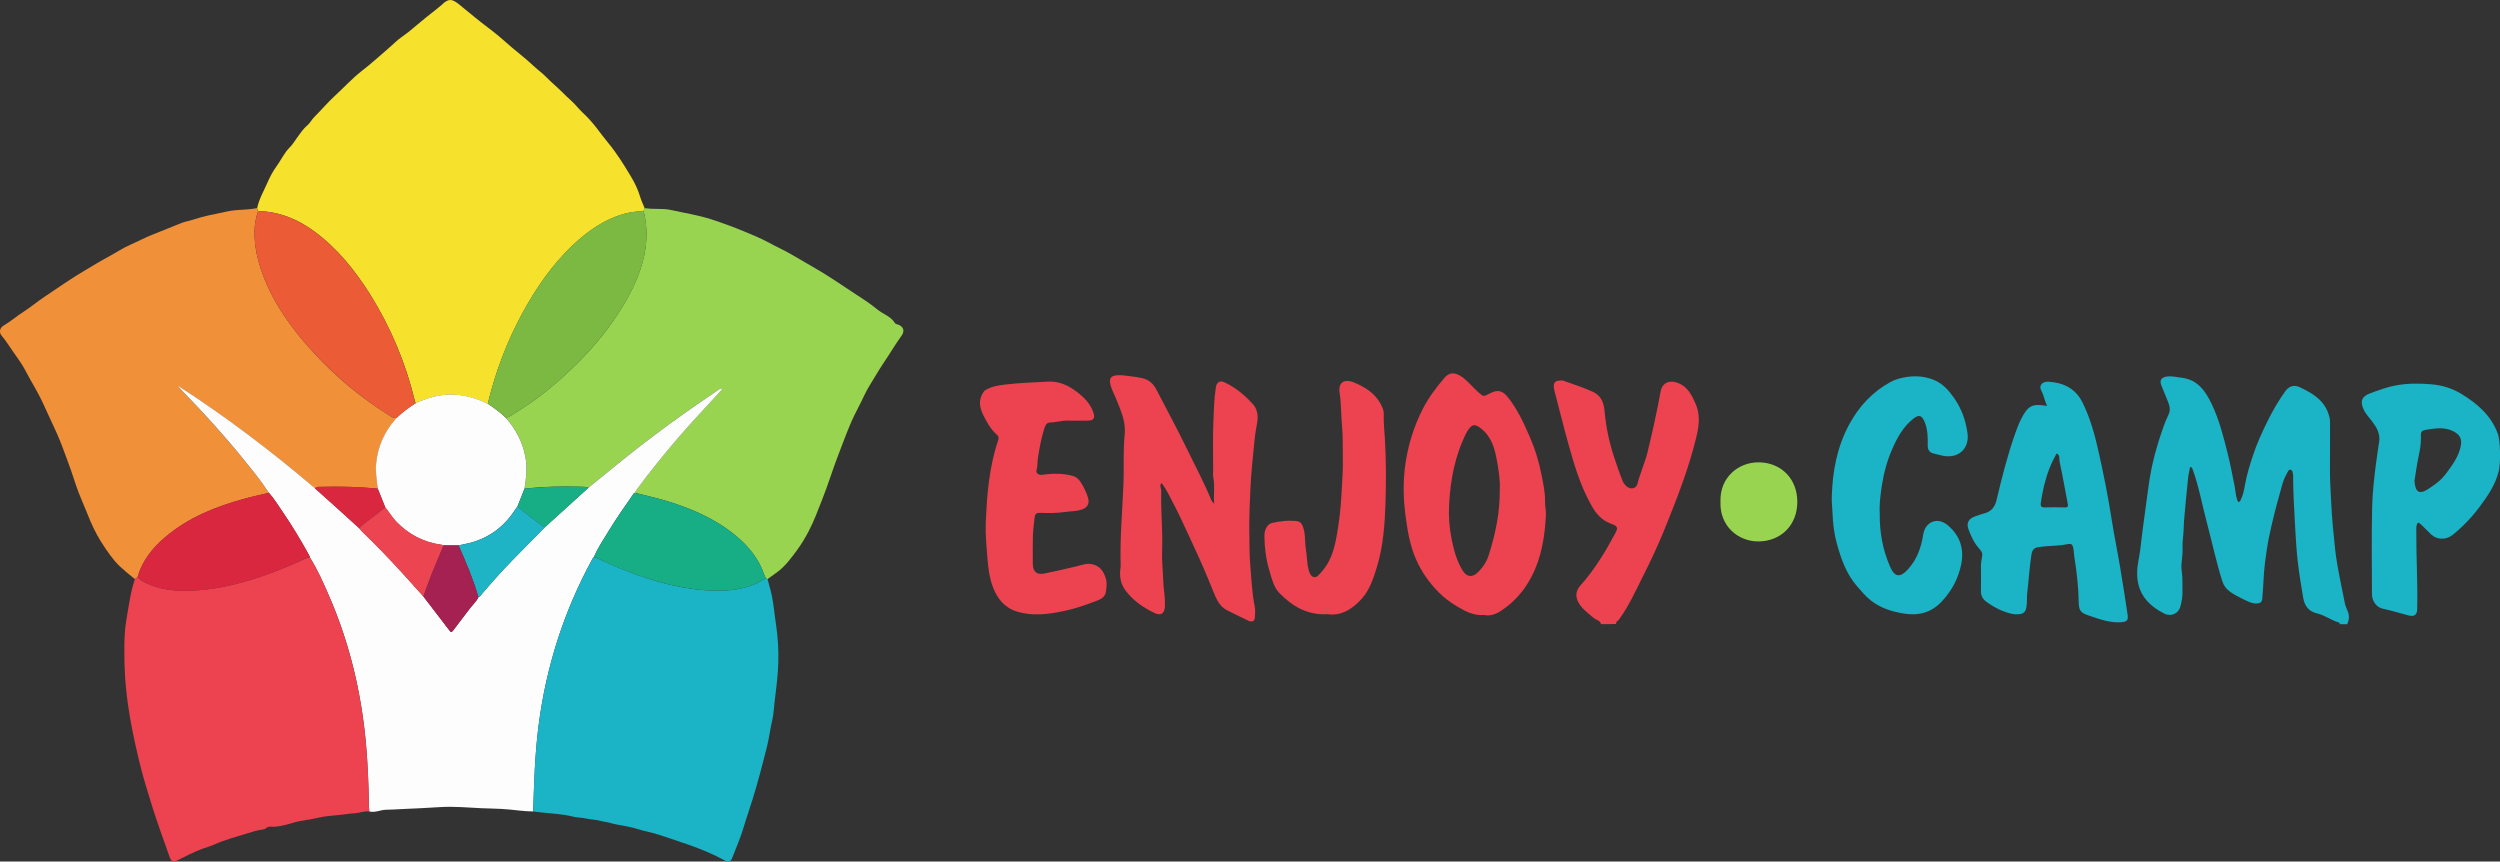
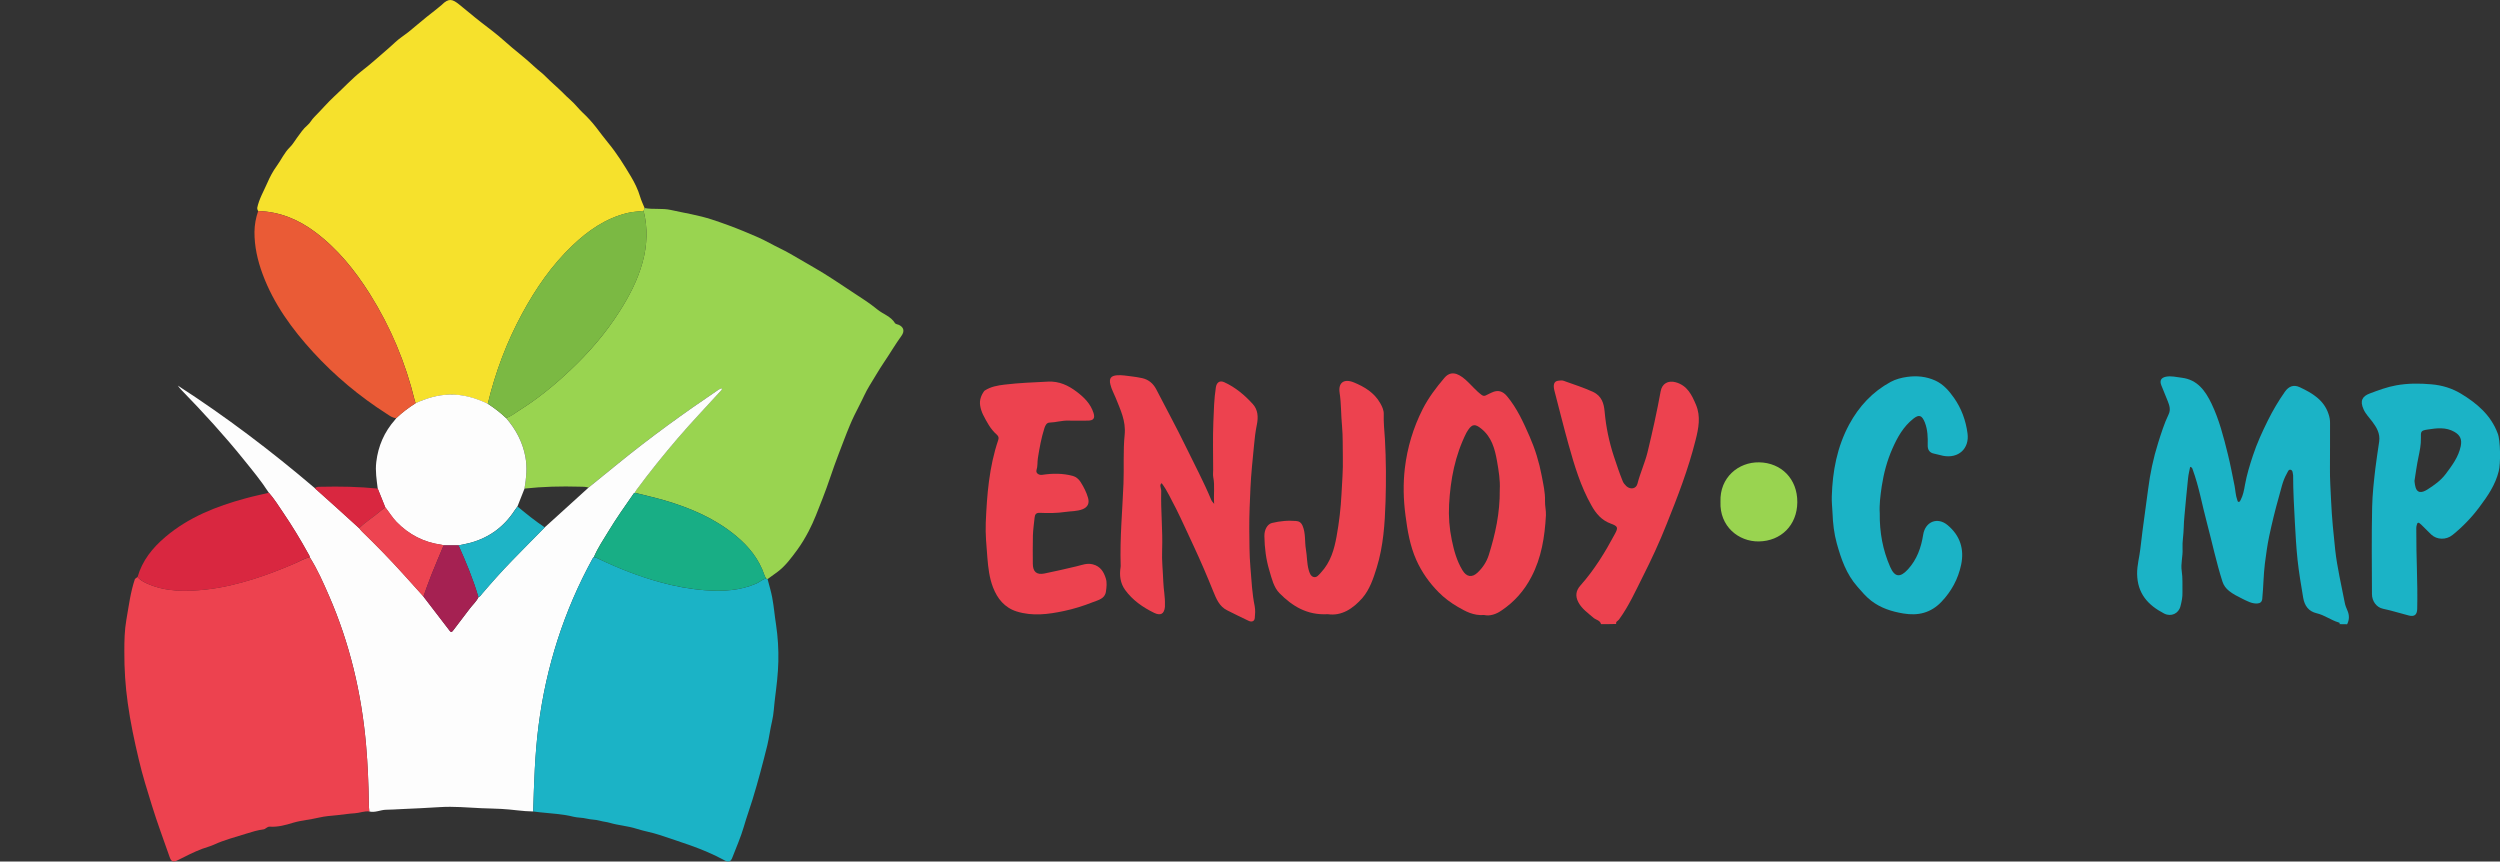
<svg xmlns="http://www.w3.org/2000/svg" version="1.1" id="Слой_1" x="0px" y="0px" viewBox="0 0 2762.6 952" style="enable-background:new 0 0 2762.6 952;" xml:space="preserve">
  <rect x="0" y="0" width="2762.6" height="952" fill="#333333" stroke="none" />
  <style type="text/css">
	.st0{fill:#F6E12C;}
	.st1{fill:#1BB3C6;}
	.st2{fill:#ED424F;}
	.st3{fill:#99D450;}
	.st4{fill:#F09139;}
	.st5{fill:#FDFDFD;}
	.st6{fill:#EA5B36;}
	.st7{fill:#7BB943;}
	.st8{fill:#18AE85;}
	.st9{fill:#D92740;}
	.st10{fill:#1EB4C6;}
	.st11{fill:#ED4451;}
	.st12{fill:#A52152;}
</style>
  <g>
    <path class="st0" d="M507.1,4.7c6.8,5.3,15.8,13.2,24.9,20.2c8.6,6.6,17.3,13.1,25.4,20.4c10.9,9.9,22.8,18.5,33.5,28.7   c3.9,3.7,8.6,6.9,12.4,10.9c5.8,5.9,12.2,11.2,18.1,17c2.8,2.8,5.9,6,9.1,8.7c4.6,4,8.5,9.2,13.1,13.6c5.5,5.1,10.6,10.7,15.2,16.6   c4.4,5.7,8.7,11.6,13.2,17c9.7,11.7,17.6,24.5,25.3,37.4c4,6.7,7.7,14.2,10,22c1.3,4.4,3.3,8.5,5,12.7c-0.4,1.1-0.7,2.1-1.1,3.2   c-6.1,0.7-12.3,0.9-18.3,2.4c-23.7,5.9-43,19.3-60.3,35.8c-22.9,21.8-40.6,47.6-55.6,75.3c-17.1,31.5-29.6,64.8-38,99.6   c-13.4-6.3-27.3-10.4-42.3-10.1c-13.2,0.3-25.5,4.1-37.4,9.5c-0.3-0.9-0.7-1.9-0.9-2.8c-10.2-41.9-26.7-81.2-49.6-117.8   c-16.5-26.2-35.7-50.1-60.8-68.8c-18.6-13.9-39.2-22.3-62.6-23c-0.9-0.9-1-2.1-1.2-3.3c2-9.9,7.2-18.6,11.2-27.8   c2.8-6.5,6.2-12.9,10.2-18.4c5.1-6.9,8.5-15,14.9-21.2c2.9-2.8,5.2-6.9,7.8-10.4c3.5-4.8,6.8-9.8,11.3-13.6   c3.2-2.6,4.8-6.4,7.7-9.2c7.6-7.5,14.4-15.7,22.2-22.9c10.1-9.2,19.3-19.4,30-27.8c5.4-4.3,11-8.7,16-13.2   c7-6.2,14.3-12.2,21.1-18.6c4.4-4.2,9.8-7.5,14.6-11.3c3.4-2.7,6.7-5.6,10-8.3c3.4-2.9,6.9-5.8,10.4-8.6   c5.5-4.4,11.2-8.6,16.5-13.2C496.1-2.7,500.3-0.6,507.1,4.7z" />
    <path class="st1" d="M2585.1,689.7c1.2-1.3-0.2-1.7-0.9-1.9c-8.4-2.5-15.5-8.1-24.1-10.1c-9.1-2.1-13.5-8.4-15-17.2   c-2.3-13.9-4.7-27.7-6.2-41.7c-1.5-14-2.2-27.9-3-41.9c-0.9-17-1.9-34.1-1.9-51.1c0-0.2,0-0.3,0-0.5c-0.5-2.3-0.2-5.6-2.8-6.2   c-2.4-0.6-3.2,2.6-4.2,4.3c-4.7,8.1-6.3,17.3-8.9,26.2c-4.1,14.4-7.6,29-10.7,43.6c-2,9.7-3.3,19.6-4.6,29.5   c-1.6,12.9-1.6,25.9-2.9,38.9c-0.3,3.5-2.2,5.1-5.8,5.3c-6,0.2-11.1-2.8-16.1-5.2c-5-2.5-10.1-5-14.7-8.6c-3.5-2.8-6-6.2-7.3-10.1   c-6.9-21.5-11.5-43.6-17.3-65.4c-5.3-19.7-8.7-39.8-15.8-59.1c-0.4-1.2-0.7-2.1-2.7-2.6c-0.8,4.2-1.9,8.4-2.3,12.6   c-1.5,13.9-2.7,27.8-4,41.7c-0.4,4.3-0.7,8.6-0.8,12.8c-0.1,7.8-1.7,15.5-1.3,23.3c0.5,8.3-2.2,16.6-0.9,24.8   c1.2,7.8,0.6,15.5,0.8,23.3c0.2,5.3-0.9,10.5-2.2,15.5c-2,8.1-10.3,12-18,8.1c-18.1-9.4-29.6-22.2-29.9-44   c-0.1-9.5,2.6-18.5,3.6-27.8c0.7-6.6,1.5-13.3,2.4-19.9c2-15.1,4.1-30.2,6.1-45.3c2.2-17.5,5.8-34.7,11.1-51.5   c3.4-10.7,6.7-21.4,11.6-31.6c2.6-5.4,0.8-10.2-1.1-15c-2.2-5.7-4.7-11.3-6.9-17c-2.1-5.2-0.5-8.4,4.9-9.6   c5.9-1.2,11.8,0.4,17.6,1.1c17.4,2.1,26.1,14.5,32.9,28.6c8.5,17.7,13.3,36.7,18,55.6c2.9,11.7,5.1,23.5,7.5,35.3   c1,5.1,1.1,10.4,2.9,15.3c0.3,0.9,0.4,2.6,1.9,2.4c1-0.1,1.4-1.2,1.9-2.1c2.8-5.3,3.8-11.1,4.8-16.8c2-11.1,5.3-21.8,8.8-32.4   c4.4-13.3,10.2-26,16.4-38.5c5.5-11.1,11.8-21.8,18.9-31.9c4.3-6.1,9.7-8.2,16.5-5c13.6,6.4,26.7,14,31.8,29.8   c1.1,3.3,1.7,6.6,1.6,10.1c-0.1,16.3,0.1,32.7-0.1,49c-0.2,12.5,0.8,24.9,1.3,37.3c0.8,17.9,2.6,35.7,4.5,53.5   c2.2,19.8,6.9,39.1,10.6,58.6c0.5,2.8,1.7,5.6,2.8,8.2c2.4,5.4,2.3,10.3-0.2,15.4C2591.1,689.7,2588.1,689.7,2585.1,689.7z" />
    <path class="st1" d="M2761.2,520.7c-3.7,15.1-12.3,27.6-21.4,39.7c-8.6,11.5-18.5,21.8-29.7,30.8c-6.9,5.6-17.2,5.5-23.6-0.6   c-3.7-3.6-7.3-7.3-11-10.9c-3.2-3.1-4.3-2.8-5.2,1.6c-0.3,1.4-0.2,3-0.2,4.5c-0.2,29.1,1.7,58.2,1,87.3c-0.2,6.2-3.1,8.6-9.1,7.1   c-9.6-2.4-19-5.5-28.7-7.5c-7.2-1.5-12.2-8.4-12.2-16.2c-0.1-32-0.5-64,0.2-95.9c0.3-14.4,1.9-28.8,3.6-43.2   c1.2-9.9,2.8-19.8,4.2-29.6c1.2-8.7-2.8-15.5-7.8-22.1c-3.2-4.3-7.1-8.1-9.4-13.2c-4.4-9.6-1.5-14.6,6.8-17.7   c9.6-3.6,19.2-7.2,29.3-9c12.9-2.3,25.8-2.3,38.9-1.1c11.8,1,22.8,4.4,32.7,10.4c17.5,10.6,32.9,23.6,40.4,43.7   C2763.2,486.1,2763.4,512.7,2761.2,520.7z M2668.1,531.4c0.2,1.7,0.3,3.2,0.6,4.6c1.6,9.8,7.6,8.7,13.4,5.1   c7.6-4.8,15-10,20.5-17.3c7-9.4,14.1-18.7,16.6-30.7c1.5-7.4-0.4-12.1-7-15.9c-9.4-5.4-19.5-4.1-29.3-2.6c-7.8,1.2-7.9,1.9-7.7,9.7   c0.2,7.1-1.3,13.9-2.7,20.8C2670.6,513.9,2669.5,522.8,2668.1,531.4z" />
    <path class="st2" d="M1088,431.7c6.8-4.5,14.6-5.8,22.2-6.7c15.9-1.9,31.9-2.5,47.9-3.3c12.3-0.6,22.3,4.1,31.7,11.2   c8.2,6.2,15.4,13.3,18.6,23.5c1.8,5.8,0,8.3-6.2,8.4c-7.2,0-14.3,0.2-21.5,0c-7.2-0.3-14,2-21.1,2.2c-3,0.1-4.5,3.2-5.4,5.8   c-3.5,10.9-5.5,22.1-7.3,33.4c-0.7,4.4-0.1,8.8-1.5,13.2c-1.1,3.3,2.5,5.9,6.3,5.3c11.3-1.7,22.7-1.8,33.8,1.2   c3.7,1,6.6,3.6,8.7,6.9c3.4,5.4,6.3,11,8.1,17.2c1.8,6.2-0.3,10.5-6.2,12.8c-6.1,2.3-12.6,2-18.8,2.9c-9.4,1.4-18.8,1.4-28.3,1   c-4-0.2-5.4,1.8-5.7,5.1c-0.7,6.7-1.7,13.3-1.9,20c-0.3,10.3-0.1,20.7-0.1,31c0,9.1,4.2,12.7,13,10.9c11.9-2.5,23.9-5.1,35.7-8   c5.8-1.4,11.1-3.7,17.5-2.1c8.6,2.1,12.3,8.5,14.5,15.7c1.4,4.4,0.8,9.7,0.1,14.4c-1.1,8-8.6,9.4-14.4,11.7   c-10.4,4.1-21.1,7.5-32.1,9.8c-17.4,3.7-34.7,5.9-52.1,0.5c-13.4-4.2-21.4-14.2-26.2-26.7c-4-10.4-5.3-21.5-6.2-32.6   c-1-12.9-2.3-25.7-1.8-38.6c1.3-31,3.7-61.9,13.8-91.6c0.7-2.2,0.6-4-1.8-6.1c-6.9-6-11-14.1-15.1-22.1c-0.5-1-3.7-7.9-3.3-14.2   C1083.4,437.6,1087.3,432.2,1088,431.7z" />
    <path class="st2" d="M1769.2,689.7c-1-4.3-5.5-4.6-8.2-6.9c-6.1-5.3-12.9-9.9-16.8-17.2c-3.7-7-2.8-13,2.4-18.8   c15.3-17.2,27.2-36.7,38-56.9c3.7-6.9,3.4-8.4-4.9-11.4c-9.8-3.6-16.1-11-21-19.8c-12-21.1-18.9-44.3-25.4-67.5   c-5.5-19.7-10.4-39.7-15.6-59.5c-1.7-6.7-0.4-10.4,4.2-11c2-0.2,4.2-0.6,6,0.1c10.9,3.9,21.8,7.4,32.4,12.2   c9.6,4.5,12.1,12.7,12.9,22c1.5,16.8,4.9,33.2,10.2,49.3c3.1,9.2,6.1,18.5,9.8,27.5c0.9,2.2,2.4,3.9,4.1,5.5   c4.5,4,10.8,2.9,12.2-2.9c3-11.8,8.2-22.9,11.1-34.7c5.4-22.3,10.4-44.7,14.5-67.3c1.5-8.5,8.2-12.3,16.6-10   c12.9,3.6,17.8,14,22.4,24.8c5.5,13,2.9,26.1-0.4,39.1c-8,32.1-19.9,62.8-32.2,93.4c-7.7,19.4-16.5,38.4-25.9,57   c-8.2,16.3-15.7,33.1-26.6,48c-1.1,1.5-3.8,2.1-3,4.8C1780.5,689.7,1774.9,689.7,1769.2,689.7z" />
    <path class="st3" d="M711.2,233.1c0.4-1.1,0.7-2.1,1.1-3.2c9.6,1.8,19.4,0,28.9,2.1c15.2,3.4,30.6,5.7,45.5,10.6   c11.9,3.9,23.7,8.2,35.3,13c9.6,4,19.2,7.9,28.3,12.9c7.5,4.1,15.4,7.6,22.9,11.9c9,5.2,18,10.4,26.9,15.6   c14.2,8.2,27.8,17.4,41.5,26.5c9.5,6.3,19.4,12.4,28.2,19.7c6.3,5.1,14.7,7.4,19.2,14.9c0.7,1.1,2.9,1.3,4.3,1.9   c5.5,2.6,6.5,7.1,2.8,12.2c-6.9,9.5-12.8,19.7-19.4,29.4c-5.7,8.4-10.6,17.2-16,25.8c-4.2,6.8-7.3,14.4-11.1,21.6   c-3.7,7.2-7.4,14.5-10.5,22c-4.5,10.7-8.4,21.5-12.6,32.3c-6.3,16.2-11.3,32.9-17.7,49c-4.8,12.1-9.2,24.4-15.3,35.9   c-3.7,7-7.7,13.8-12.3,20.1c-6.5,8.8-12.9,17.7-21.7,24.4c-3.7,2.8-7.5,5.4-11.3,8.2c-0.6-0.2-1.1-0.3-1.7-0.5   c-0.6-1.4-1.4-2.7-1.9-4.1c-5.9-17.4-17-31.2-30.9-42.8c-23.2-19.4-50.3-31-79-39.5c-11-3.2-22.2-5.7-33.3-8.5c0.6-1,1.1-2.1,1.7-3   c14.5-19.7,29.9-38.7,45.8-57.3c15.3-17.8,31.5-34.7,47.3-52.1c0.7-0.7,2-1.4,0.9-3c-1.3,0.7-2.6,1.3-3.8,2   c-37.8,25.5-74.7,52.2-110.1,81c-11,8.9-21.9,17.8-32.9,26.7c-3.2-1.1-6.6-0.9-9.9-1c-20.3-0.6-40.6-0.1-60.8,2.1   c1.9-11.8,3.2-23.6,0.9-35.5c-3.1-16.2-10.6-30.2-21.3-42.6c5.4-1.6,9.6-5.2,14.2-8.1c20.7-12.9,39.4-28.2,57-44.9   c20.5-19.3,38.8-40.5,54-64.4c11-17.2,20.3-35.1,25.7-54.8C715.2,271,716,252.1,711.2,233.1z" />
-     <path class="st4" d="M284.1,229.9c0.2,1.2,0.3,2.4,1.2,3.3c-2.6,7.4-4,15.1-4.1,23c-0.1,16.2,3.4,31.6,9,46.7   c12.2,32.9,32.4,60.6,55.8,86.2c24,26.3,51.2,49,81.3,68.1c3.3,2.1,6.4,4.9,10.8,4.8c-0.5,0.7-0.9,1.4-1.5,2   c-11.8,13.4-18.6,28.9-20.7,46.7c-1.2,9.9,0.4,19.5,1.6,29.3c-20.8-2.1-41.6-2.5-62.4-2c-2.4,0.1-5-0.4-7,1.7   c-48.1-41-98.3-79.1-151.5-113.4c1.3,2,2.9,3.7,4.5,5.4c23.8,24.5,46.8,49.7,68.3,76.3c9.6,11.9,19.4,23.7,27.7,36.6   c-8.7,2.1-17.5,4-26.1,6.3c-32,8.7-62.5,20.7-88.2,42.5c-14.2,12-25.6,26.1-30.8,44.4c-0.9,0.7-1.9,1.5-2.8,2.2   c-5.8-4.4-11.3-9.1-16.7-14.1c-4-3.7-7.4-7.9-10.6-12.2c-3.7-5-7.2-10.2-10.5-15.5c-6-9.6-10.6-19.7-14.7-30.1   c-4.3-10.9-9.4-21.6-13-32.7c-3.1-9.8-6.5-19.5-10.1-29.1c-3.4-9.1-6.7-18.3-10.7-27.3c-5.2-11.5-10.7-23-15.9-34.5   c-5.5-12-12.7-22.9-18.7-34.6c-5.2-10.1-12.6-19-18.8-28.6c-2.4-3.7-5-7.1-7.8-10.5c-3-3.6-1.9-8.6,2.2-11   c7.8-4.5,14.5-10.5,22.1-15.3c7.8-5,15-11.1,22.8-16.3c15.1-10.1,30-20.6,45.7-29.8c8.1-4.7,16.1-9.8,24.4-14.2   c8.6-4.6,16.9-10.2,25.8-14.1c8.3-3.6,16.2-7.9,24.7-11.2c10.4-4,20.7-8.4,31.1-12.5c3.7-1.5,7.7-2,11.4-3.3   c13-4.3,26.5-6.8,39.9-9.6C262.7,231.2,273.5,232.3,284.1,229.9z" />
    <path class="st5" d="M297,544.4c-8.3-12.9-18.1-24.7-27.7-36.6c-21.4-26.6-44.5-51.8-68.3-76.3c-1.6-1.7-3.2-3.4-4.5-5.4   c53.1,34.3,103.4,72.4,151.5,113.4c8.3,7.4,16.6,14.8,24.9,22.3c8,7.2,16,14.6,24,21.8c1.1,1.2,2,2.6,3.2,3.7   c15.8,15.3,31.1,31,45.8,47.3c7.3,8.1,14.6,16.3,22,24.4c9.7,12.6,19.4,25.3,29.1,38c2,2.6,2.9,0.6,4.1-0.8   c5.9-7.8,11.9-15.6,17.8-23.4c3.3-4.4,7.5-8,9.9-13c1.9-0.6,2.8-2.3,3.9-3.7c10.7-12.5,21.6-24.8,33.1-36.6   c12-12.4,24.2-24.6,36.3-36.9c4.9-4.5,9.9-8.9,14.8-13.4c11.2-10.2,22.4-20.4,33.6-30.5c11-8.9,21.9-17.8,32.9-26.7   c35.4-28.8,72.3-55.5,110.1-81c1.2-0.8,2.5-1.4,3.8-2c1.1,1.7-0.3,2.3-0.9,3c-15.8,17.4-32,34.3-47.3,52.1   c-15.9,18.6-31.3,37.6-45.8,57.3c-0.7,0.9-1.2,2-1.7,3c-0.4,0.3-0.9,0.5-1.2,0.8c-9.7,13.9-19.4,27.7-28.2,42.2   c-5.6,9.2-11.6,18.1-15.9,28.1c-0.4,0.5-1,0.9-1.3,1.5C623.2,675,603.5,736.6,595.1,802c-4,31.5-4.9,63.1-5.9,94.7   c-11.7-0.1-23.1-2.2-34.8-2.8c-7.4-0.4-14.9-0.5-22.3-0.8c-15.3-0.7-30.7-2.2-46.1-1.2c-14.3,0.9-28.7,1.6-43,2.2   c-5.4,0.3-10.9,0.6-16.3,0.7c-6.3,0.1-12.2,3.5-18.6,1.9c-0.2-2.8-0.5-5.6-0.5-8.5c-0.3-21.8-1.2-43.6-3.1-65.3   c-5-56.9-18-111.9-40.9-164.4c-6.4-14.6-12.8-29.2-21.3-42.7c-0.1-1.8-1.2-3.1-2-4.5c-8.5-15.4-17.7-30.5-27.6-45.1   C307.7,558.9,303,551.2,297,544.4z" />
    <path class="st2" d="M342.3,615.8c8.6,13.5,15,28.1,21.3,42.7c22.8,52.5,35.8,107.4,40.9,164.4c1.9,21.7,2.8,43.5,3.1,65.3   c0,2.8,0.3,5.6,0.5,8.5c-5.5-0.7-10.7,1.7-16.1,2c-5.9,0.3-11.8,1.3-17.7,1.9c-7.4,0.7-15.2,1.3-22,2.9c-9.4,2.3-19.1,2.9-28.5,5.7   c-8.1,2.5-16.8,4.9-25.6,4.3c-3.1-0.2-4.6,2.7-7,3c-6.6,0.8-12.9,2.8-19,4.7c-12,3.8-24.3,6.9-35.8,12.2c-4.1,1.9-8.7,3-13,4.6   c-9.2,3.5-17.9,8-26.7,12.4c-5.4,2.7-7.4,2-9.3-3.5c-6.6-18.9-13.6-37.6-19.5-56.7c-5.2-16.8-10.5-33.6-14.5-50.8   c-4.9-20.6-9.3-41.3-12.2-62.3c-2.7-19-3.9-38.1-3.8-57.3c0-11.6,0.2-23.3,2.2-34.7c2.7-15.2,4.5-30.6,9.5-45.3   c0.9-0.7,1.9-1.5,2.8-2.2c2.7,3,6,5.1,9.7,6.8c21.6,9.9,44.2,9.5,67,6.9c17.4-2,34.3-6.1,51-11.3c15.4-4.8,30.4-10.7,45.2-17   C330.7,620.7,336,617.1,342.3,615.8z" />
    <path class="st1" d="M589.2,896.7c0.9-31.6,1.8-63.3,5.9-94.7c8.4-65.3,28.1-127,59.8-184.8c0.3-0.6,0.8-1,1.3-1.5   c2.4,0.2,4.4,1.4,6.5,2.4c21.5,10.2,43.7,18.9,66.6,25.2c16.2,4.5,32.6,7.6,49.4,8.9c19.7,1.5,38.8,0.6,57.2-7.4   c3.7-1.6,6.5-4.7,10.6-5.4c0.6,0.2,1.1,0.3,1.7,0.5c1.7,6.7,3.8,13.4,5.1,20.3c1.9,10,2.7,20.3,4.3,30.3c2,13.5,2.8,26.9,2.5,40.4   c-0.3,13.7-2,27.3-3.7,40.8c-1.1,8.5-1.3,17.1-3.3,25.5c-2.1,8.7-3.1,17.7-5.2,26.4c-5,20.1-10.2,40-16.3,59.8   c-3.1,10.1-6.7,19.9-9.6,30c-3.4,11.7-8.4,23-12.8,34.4c-1.6,4.3-4.2,5.3-8.2,3.1c-12.2-6.7-24.9-12-38-16.7   c-11.3-4-22.7-7.7-34-11.5c-8.4-2.8-17.2-4.2-25.6-6.9c-9.6-3.1-19.9-3.7-29.4-6.5c-3.7-1.1-7.6-1.3-11.2-2.4   c-4.7-1.3-9.8-1.1-14.6-2.3c-4.8-1.2-9.9-0.9-14.6-2.1c-12.2-3.1-24.7-3.5-37.1-4.9C594,897.4,591.6,896.9,589.2,896.7z" />
    <path class="st2" d="M1283.7,533.9c-1.9,1.5-1.5,3-1.2,4.5c0.2,1.5,0.8,2.9,0.7,4.4c-0.6,21.6,1.8,43.2,1,64.9   c-0.5,11.8,0.9,23.5,1.3,35.3c0.3,8.3,2.1,16.7,1.8,25.1c0,0.8,0.1,1.7,0,2.5c-0.8,7.9-4.8,10.1-12,6.6c-12.5-6.1-23.8-14-32-25.3   c-5.3-7.3-6.5-16.2-5-25.2c0.1-0.5,0.1-1,0.1-1.5c-1-30.4,1.9-60.7,3.1-91c0.7-17.9-0.5-36,1.3-53.8c1.5-15.3-4.7-27.6-9.9-40.7   c-2-5-4.7-9.6-5.9-14.9c-1.6-6.6,0.6-9.6,7.4-10.1c5.3-0.4,10.6,0.6,15.8,1.2c4,0.5,8.1,1.1,12.1,2c7,1.6,12.1,5.9,15.5,12.5   c10.8,21,22.2,41.8,32.5,63c9.6,19.8,20,39.2,28.4,59.5c0.5,1.1,1.5,2,3,3.9c-0.8-10.5,0.9-20-1-29.5c-0.5-2.6-0.1-5.3-0.1-8   c0-17.5-0.5-35,0.2-52.5c0.5-13,0.8-26,2.8-38.9c0.9-5.4,4.3-7.7,9.1-5.6c12.4,5.6,22.7,14.3,31.7,24.2c5.7,6.3,6.2,14.4,4.5,22.7   c-1.6,7.7-2.5,15.6-3.2,23.4c-1.5,15.6-3.2,31.1-3.9,46.7c-0.6,14.7-1.4,29.5-1.3,44.3c0.2,14.6,0,29.2,1.3,43.8   c1.2,14.2,1.8,28.5,4.7,42.5c0.8,4.2,0.5,8.7,0.1,13c-0.4,4-3.7,4.6-6.7,3.2c-8-3.7-15.8-7.7-23.7-11.6c-8.8-4.3-12.1-12.7-15.5-21   c-6.8-16.9-14-33.7-21.7-50.2c-6.5-13.7-12.6-27.6-19.4-41.2C1294.4,552.6,1290.3,542.7,1283.7,533.9z" />
-     <path class="st1" d="M2262.1,448.6c-2.8-5.8-3.5-11.9-6.5-17.2c-2.8-5,1-10,7.7-9.6c16.5,0.9,30,7.2,37.8,22.7   c8.7,17.4,13.8,36.1,18,55c5.4,24.2,10.3,48.4,14.1,72.9c2.9,18.5,6.7,36.9,9.8,55.4c2.9,16.9,5.4,33.9,8,50.8c1,6.9-0.3,8.4-7.3,9   c-5.6,0.5-11.2-0.4-16.7-1.6c-6.5-1.5-12.8-3.8-19.1-5.9c-8.6-2.9-10.7-5.4-10.8-14.4c-0.3-17-2.2-33.8-4.9-50.5   c-0.5-3-0.4-6.2-1.1-9.3c-0.8-3.4-1.3-5.7-6.4-4.6c-7.5,1.7-15.3,1.6-23,2.3c-3.3,0.3-6.6,0.5-9.8,1.1c-4.4,0.9-6.3,3.2-7.1,8.3   c-2.2,14-2.9,28.1-4.6,42.1c-0.7,5.4,0.1,10.8-1,16.3c-0.9,4.5-3,6.8-7.9,7.3c-6.5,0.7-12.3-1.3-18.2-3.5   c-6.4-2.5-12.2-6.1-17.8-10c-4-2.8-6.4-6.8-6.3-12.2c0.2-8.8,0.1-17.7,0-26.5c-0.1-4,0.7-7.9,1.3-11.7c0.7-3.8-0.8-5.9-2.9-8.2   c-5.8-6.4-9.4-14.1-12.3-22.1c-2.3-6.5,0.4-11.3,7-13.7c3.5-1.3,7-2.6,10.6-3.5c7.6-1.9,11.7-6.8,13.6-14.8   c5.9-24.8,12.1-49.6,20.6-73.6c2-5.5,4-11,6.7-16.2C2241.1,448.1,2245.8,445.7,2262.1,448.6z M2272.6,501.1   c-2.9,5.3-5.6,10.7-7.8,16.3c-4.9,12.5-7.8,25.5-9.7,38.7c-0.4,3,0.5,4.7,4,4.6c7.7-0.2,15.3-0.2,23,0c3.2,0.1,3.3-1.6,2.9-3.7   c-3-15.9-5.8-31.7-9.2-47.5C2275.3,506.9,2276.8,502.9,2272.6,501.1z" />
    <path class="st2" d="M1639.9,679.6c-11.6,0.9-20.4-4-29-9c-7.7-4.5-14.9-9.8-21.2-16.2c-10.2-10.3-18.5-22-24.5-35.3   c-7.1-15.8-9.9-32.6-12.1-49.7c-2.3-17.4-2.7-34.7-0.7-51.9c2.7-22.9,9.3-44.9,19.8-65.6c6.4-12.5,14.8-23.6,23.8-34.2   c6.5-7.7,14.2-6.4,23.8,2.2c5.9,5.3,10.9,11.6,17.3,16.4c2,1.5,3.4,1.4,5.3,0.4c2-1.1,4.1-2,6.2-3c6.6-3.1,11.9-1.6,16.7,4.1   c11.1,13.3,18.1,28.9,25,44.6c6.1,13.9,10.5,28.3,13.3,43.1c1.7,9.3,4,18.6,3.7,28.2c-0.2,5.3,1.3,10.5,1,15.8   c-1.3,23.7-4.9,46.8-16.1,68.1c-7.9,15.2-19,27.7-33.1,37.1C1653.4,678.7,1646.4,681.1,1639.9,679.6z M1657.3,540.9   c0.6-9.3-1.1-20.5-3.1-31.7c-2.4-13.3-5.8-26.1-17.1-35.3c-6.7-5.5-10.1-5.7-14.8,1.3c-0.6,1-1.3,1.9-1.8,2.9   c-12.6,25-17.7,51.7-19.2,79.4c-0.7,13.2,0.3,26.4,3,39.3c2.4,11.6,5.5,23,11.8,33.4c4.4,7.3,10.4,8.4,16.5,2.7   c5.9-5.5,10.2-12.1,12.6-19.7C1652.3,590.4,1657.6,567.2,1657.3,540.9z" />
    <path class="st1" d="M2077.2,567c-0.3,21.4,3.4,40.9,11.5,59.4c5.2,12,11.4,11.8,19.7,2.7c9.9-10.8,14.6-24.1,16.8-38.3   c2.3-14.4,15.8-19.9,27-10.5c13.8,11.5,18.6,26.5,14.9,43.9c-3.3,15.6-10.7,29.3-21.8,40.9c-11.7,12.2-25.7,15.6-42.2,12.8   c-13-2.2-24.9-6-35.4-14.1c-5.8-4.5-10.4-10-15.2-15.5c-12.3-14-18-30.6-22.8-47.9c-3-10.9-4.3-22.1-4.7-33.5   c-0.3-6.1-1-12.2-0.8-18.4c0.8-27.9,5.9-54.8,19.3-79.6c10.8-19.9,25.7-36,45.8-46.9c5.6-3,11.8-4.6,18.1-5.5   c10.7-1.5,21.1-0.5,31.1,4c9,4.1,15.2,11.3,20.7,19.1c8.3,11.8,13.1,25,15,39.4c2.2,16.7-10,27.9-26.9,24.7   c-3.4-0.6-6.6-1.8-10-2.4c-5-0.9-7.3-4.2-7.1-9.5c0.2-8.4,0-16.8-3.1-24.8c-3.3-8.3-6.5-9.3-12.8-4.3c-11,8.7-17.6,20.5-23.1,33   c-5.9,13.3-9.6,27.3-11.8,41.6C2077.9,547.6,2076.6,557.9,2077.2,567z" />
    <path class="st2" d="M1467.2,678.7c-22.8,1.3-39.2-8.9-53.3-23.2c-6.4-6.5-8.5-16-11.1-24.7c-3.8-12.5-5.4-25.3-5.6-38.4   c-0.1-7.2,3.3-13.2,8.4-14.5c4.4-1.1,9-1.8,13.5-2.2c4.3-0.4,8.7-0.3,13,0c3.3,0.2,5.7,1.6,7.3,5.3c3.6,8.5,2.2,17.5,3.7,26.2   c1.3,7.4,1,15,3,22.4c0.9,3.3,2.1,6.8,5.1,7.9c3.8,1.3,6.2-2.3,8.5-4.8c10.6-11.3,14.7-25.5,17.3-40.1c2.8-15.3,4.6-30.8,5.4-46.4   c0.7-13.4,1.8-26.8,1.5-40.1c-0.3-11.8,0.2-23.6-0.9-35.3c-1.2-12.3-0.8-24.7-2.7-36.9c-1.6-11,4.8-15.8,15.8-11.3   c11.7,4.8,22.5,11.3,29.1,22.9c2.1,3.7,4,7.7,3.9,11.9c-0.3,9.3,0.7,18.6,1.3,27.8c1.3,22.9,1.4,45.9,0.7,68.8   c-0.8,24.7-2.4,49.5-9.8,73.4c-3.7,11.9-7.7,24-15.8,33.4C1495.2,672.5,1482.6,681,1467.2,678.7z" />
    <path class="st3" d="M1901.2,554.5c-1-26.9,19.9-44,42.7-43.6c24.4,0.4,42.4,18.2,42.2,44.1c-0.2,25.5-18.1,42.9-42.4,43.3   C1921.2,598.7,1900.1,581.6,1901.2,554.5z" />
    <path class="st5" d="M417.4,539.9c-1.2-9.7-2.8-19.3-1.6-29.3c2.1-17.8,8.9-33.3,20.7-46.7c0.5-0.6,1-1.3,1.5-2   c6.5-6.2,13.7-11.6,21.3-16.4c11.9-5.4,24.2-9.2,37.4-9.5c15-0.4,28.9,3.7,42.3,10.1c7.2,4.7,14,9.8,20.2,15.8   c10.7,12.4,18.2,26.3,21.3,42.6c2.3,12,1,23.7-0.9,35.5c-2.6,6.6-5.2,13.1-7.8,19.7c-1,1.3-2,2.6-2.9,4   c-11.7,18.1-27.9,30.2-48.7,36c-4.5,1.2-9.1,2-13.6,3c-5.5,0-11,0-16.5,0c-0.8-0.2-1.6-0.6-2.4-0.7c-19.5-2.7-35.9-11.2-49.6-25.2   c-4.8-4.9-8.2-10.8-12.4-16.1C423,553.7,420.2,546.8,417.4,539.9z" />
    <path class="st6" d="M459.3,445.6c-7.6,4.8-14.8,10.2-21.3,16.4c-4.3,0-7.5-2.7-10.8-4.8C397.2,438,370,415.3,346,389.1   c-23.4-25.6-43.6-53.3-55.8-86.2c-5.6-15.1-9.1-30.6-9-46.7c0.1-7.9,1.5-15.5,4.1-23c23.4,0.7,44,9.1,62.6,23   c25.1,18.7,44.3,42.6,60.8,68.8c23,36.5,39.4,75.8,49.6,117.8C458.6,443.7,459,444.6,459.3,445.6z" />
    <path class="st7" d="M559.2,461.9c-6.2-5.9-13-11.1-20.2-15.8c8.4-34.9,20.9-68.1,38-99.6c15-27.7,32.7-53.5,55.6-75.3   c17.3-16.5,36.6-29.9,60.3-35.8c6-1.5,12.2-1.7,18.3-2.4c4.8,19,4.1,37.9-1,56.6c-5.4,19.7-14.7,37.6-25.7,54.8   c-15.2,23.8-33.5,45-54,64.4c-17.6,16.7-36.4,32.1-57,44.9C568.8,456.7,564.6,460.4,559.2,461.9z" />
    <path class="st8" d="M846.5,639.4c-4.1,0.7-6.9,3.8-10.6,5.4c-18.4,8-37.5,8.9-57.2,7.4c-16.8-1.3-33.3-4.5-49.4-8.9   c-23-6.3-45.1-14.9-66.6-25.2c-2.1-1-4.1-2.3-6.5-2.4c4.3-9.9,10.3-18.9,15.9-28.1c8.8-14.5,18.5-28.3,28.2-42.2   c0.3-0.4,0.8-0.6,1.2-0.8c11.1,2.8,22.3,5.3,33.3,8.5c28.6,8.4,55.8,20.1,79,39.5c13.9,11.6,25,25.3,30.9,42.8   C845.1,636.8,845.9,638.1,846.5,639.4z" />
-     <path class="st8" d="M571.9,559.7c2.6-6.6,5.2-13.1,7.8-19.7c20.2-2.2,40.5-2.7,60.8-2.1c3.3,0.1,6.7-0.1,9.9,1   c-11.2,10.2-22.4,20.4-33.6,30.5c-4.9,4.5-9.8,8.9-14.8,13.4C591.5,575.7,581.6,567.9,571.9,559.7z" />
    <path class="st9" d="M342.3,615.8c-6.3,1.2-11.6,4.8-17.4,7.3c-14.8,6.3-29.8,12.2-45.2,17c-16.7,5.2-33.6,9.3-51,11.3   c-22.8,2.6-45.5,3-67-6.9c-3.7-1.7-7-3.9-9.7-6.8c5.2-18.3,16.6-32.4,30.8-44.4c25.7-21.8,56.2-33.8,88.2-42.5   c8.6-2.4,17.4-4.2,26.1-6.3c6,6.7,10.6,14.4,15.7,21.8c9.9,14.6,19.1,29.6,27.6,45.1C341.1,612.8,342.2,614.1,342.3,615.8z" />
    <path class="st9" d="M417.4,539.9c2.8,6.9,5.6,13.8,8.4,20.7c-2,1.5-4.1,2.8-5.9,4.5c-7.4,6.6-16,11.6-23.1,18.6   c-8-7.3-16-14.6-24-21.8c-8.3-7.5-16.6-14.8-24.9-22.3c2-2.1,4.6-1.6,7-1.7C375.9,537.4,396.7,537.8,417.4,539.9z" />
    <path class="st10" d="M571.9,559.7c9.7,8.2,19.6,16,30.1,23.1c-12.1,12.3-24.3,24.5-36.3,36.9c-11.5,11.8-22.4,24.1-33.1,36.6   c-1.2,1.4-2.1,3.1-3.9,3.7c-5.7-19.7-13.6-38.6-22-57.3c4.5-1,9.1-1.7,13.6-3c20.8-5.8,37-17.8,48.7-36   C569.9,562.4,571,561.1,571.9,559.7z" />
    <path class="st11" d="M396.9,583.7c7-7,15.7-12.1,23.1-18.6c1.8-1.6,3.9-3,5.9-4.5c4.2,5.3,7.7,11.2,12.4,16.1   c13.7,14.1,30.2,22.6,49.6,25.2c0.8,0.1,1.6,0.4,2.4,0.7c-4.5,10.8-9.2,21.6-13.5,32.5c-3.2,8-6,16.1-8.9,24.1   c-7.3-8.2-14.6-16.3-22-24.4c-14.7-16.3-30-32-45.8-47.3C398.9,586.3,397.9,585,396.9,583.7z" />
    <path class="st12" d="M467.8,659.2c3-8,5.7-16.2,8.9-24.1c4.4-10.9,9-21.7,13.5-32.5c5.5,0,11,0,16.5,0c8.4,18.7,16.2,37.6,22,57.3   c-2.4,5-6.7,8.6-9.9,13c-5.9,7.9-11.9,15.6-17.8,23.4c-1.1,1.4-2.1,3.4-4.1,0.8C487.2,684.5,477.5,671.9,467.8,659.2z" />
  </g>
</svg>